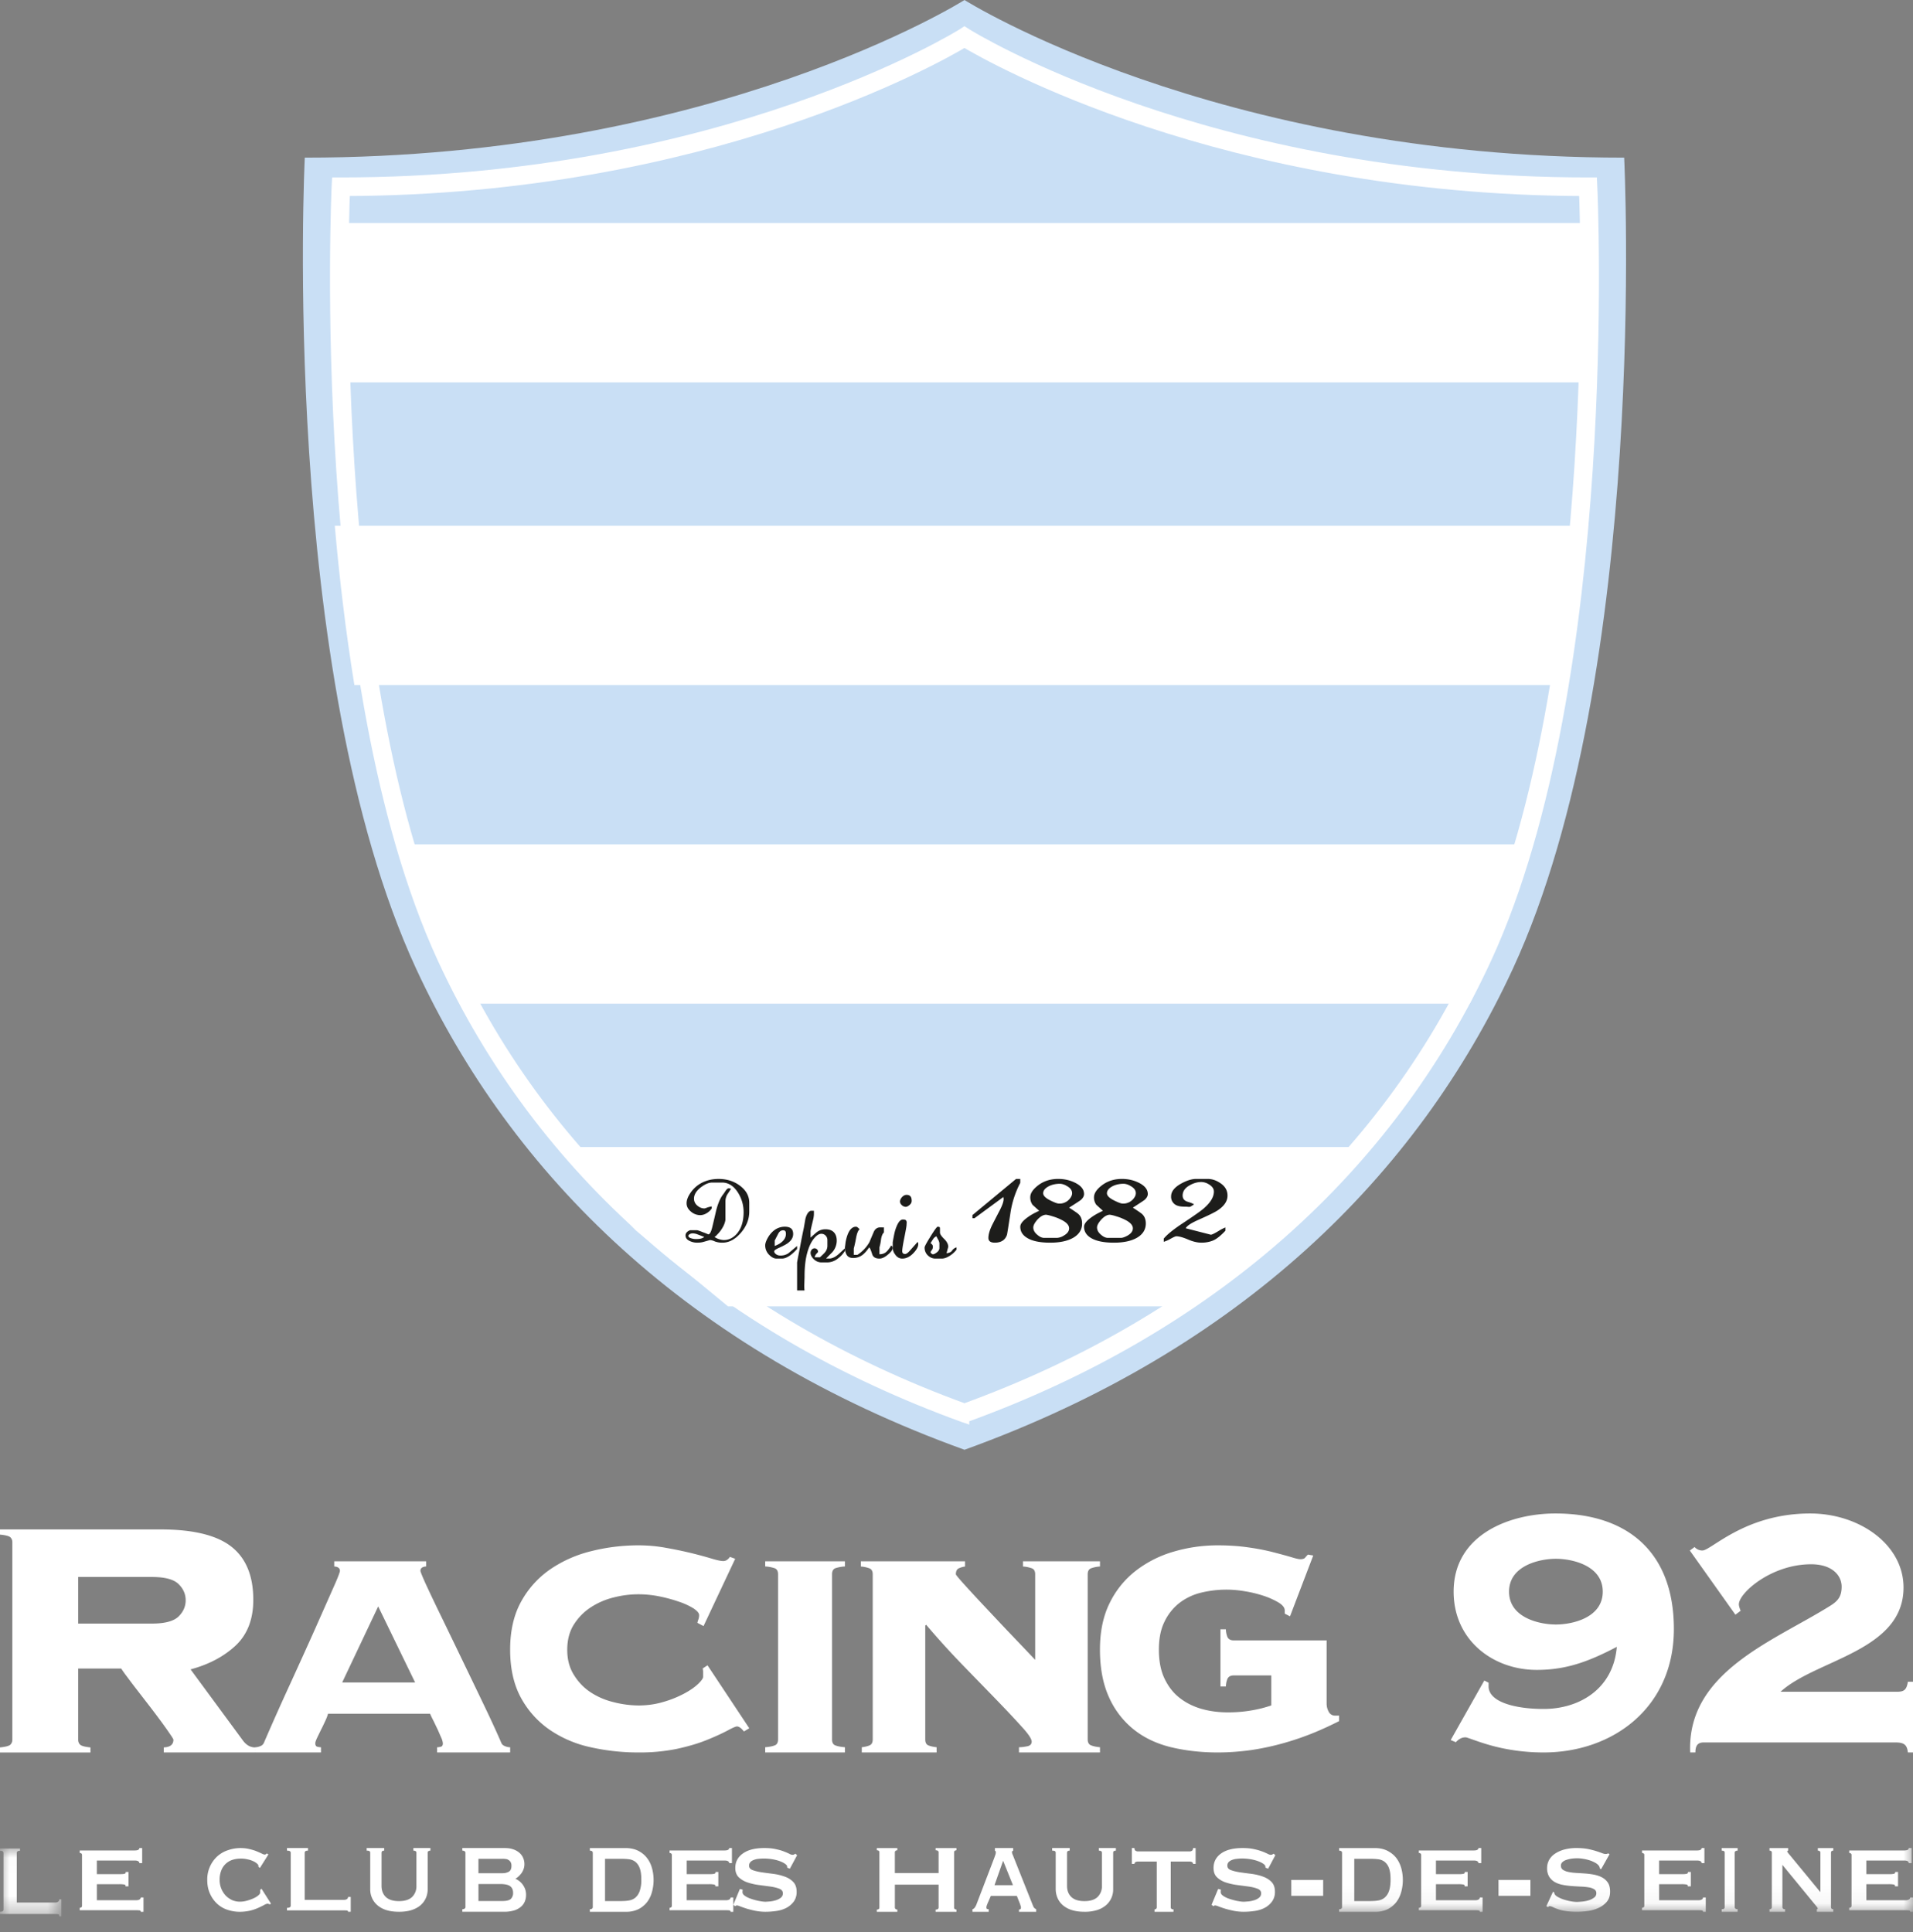
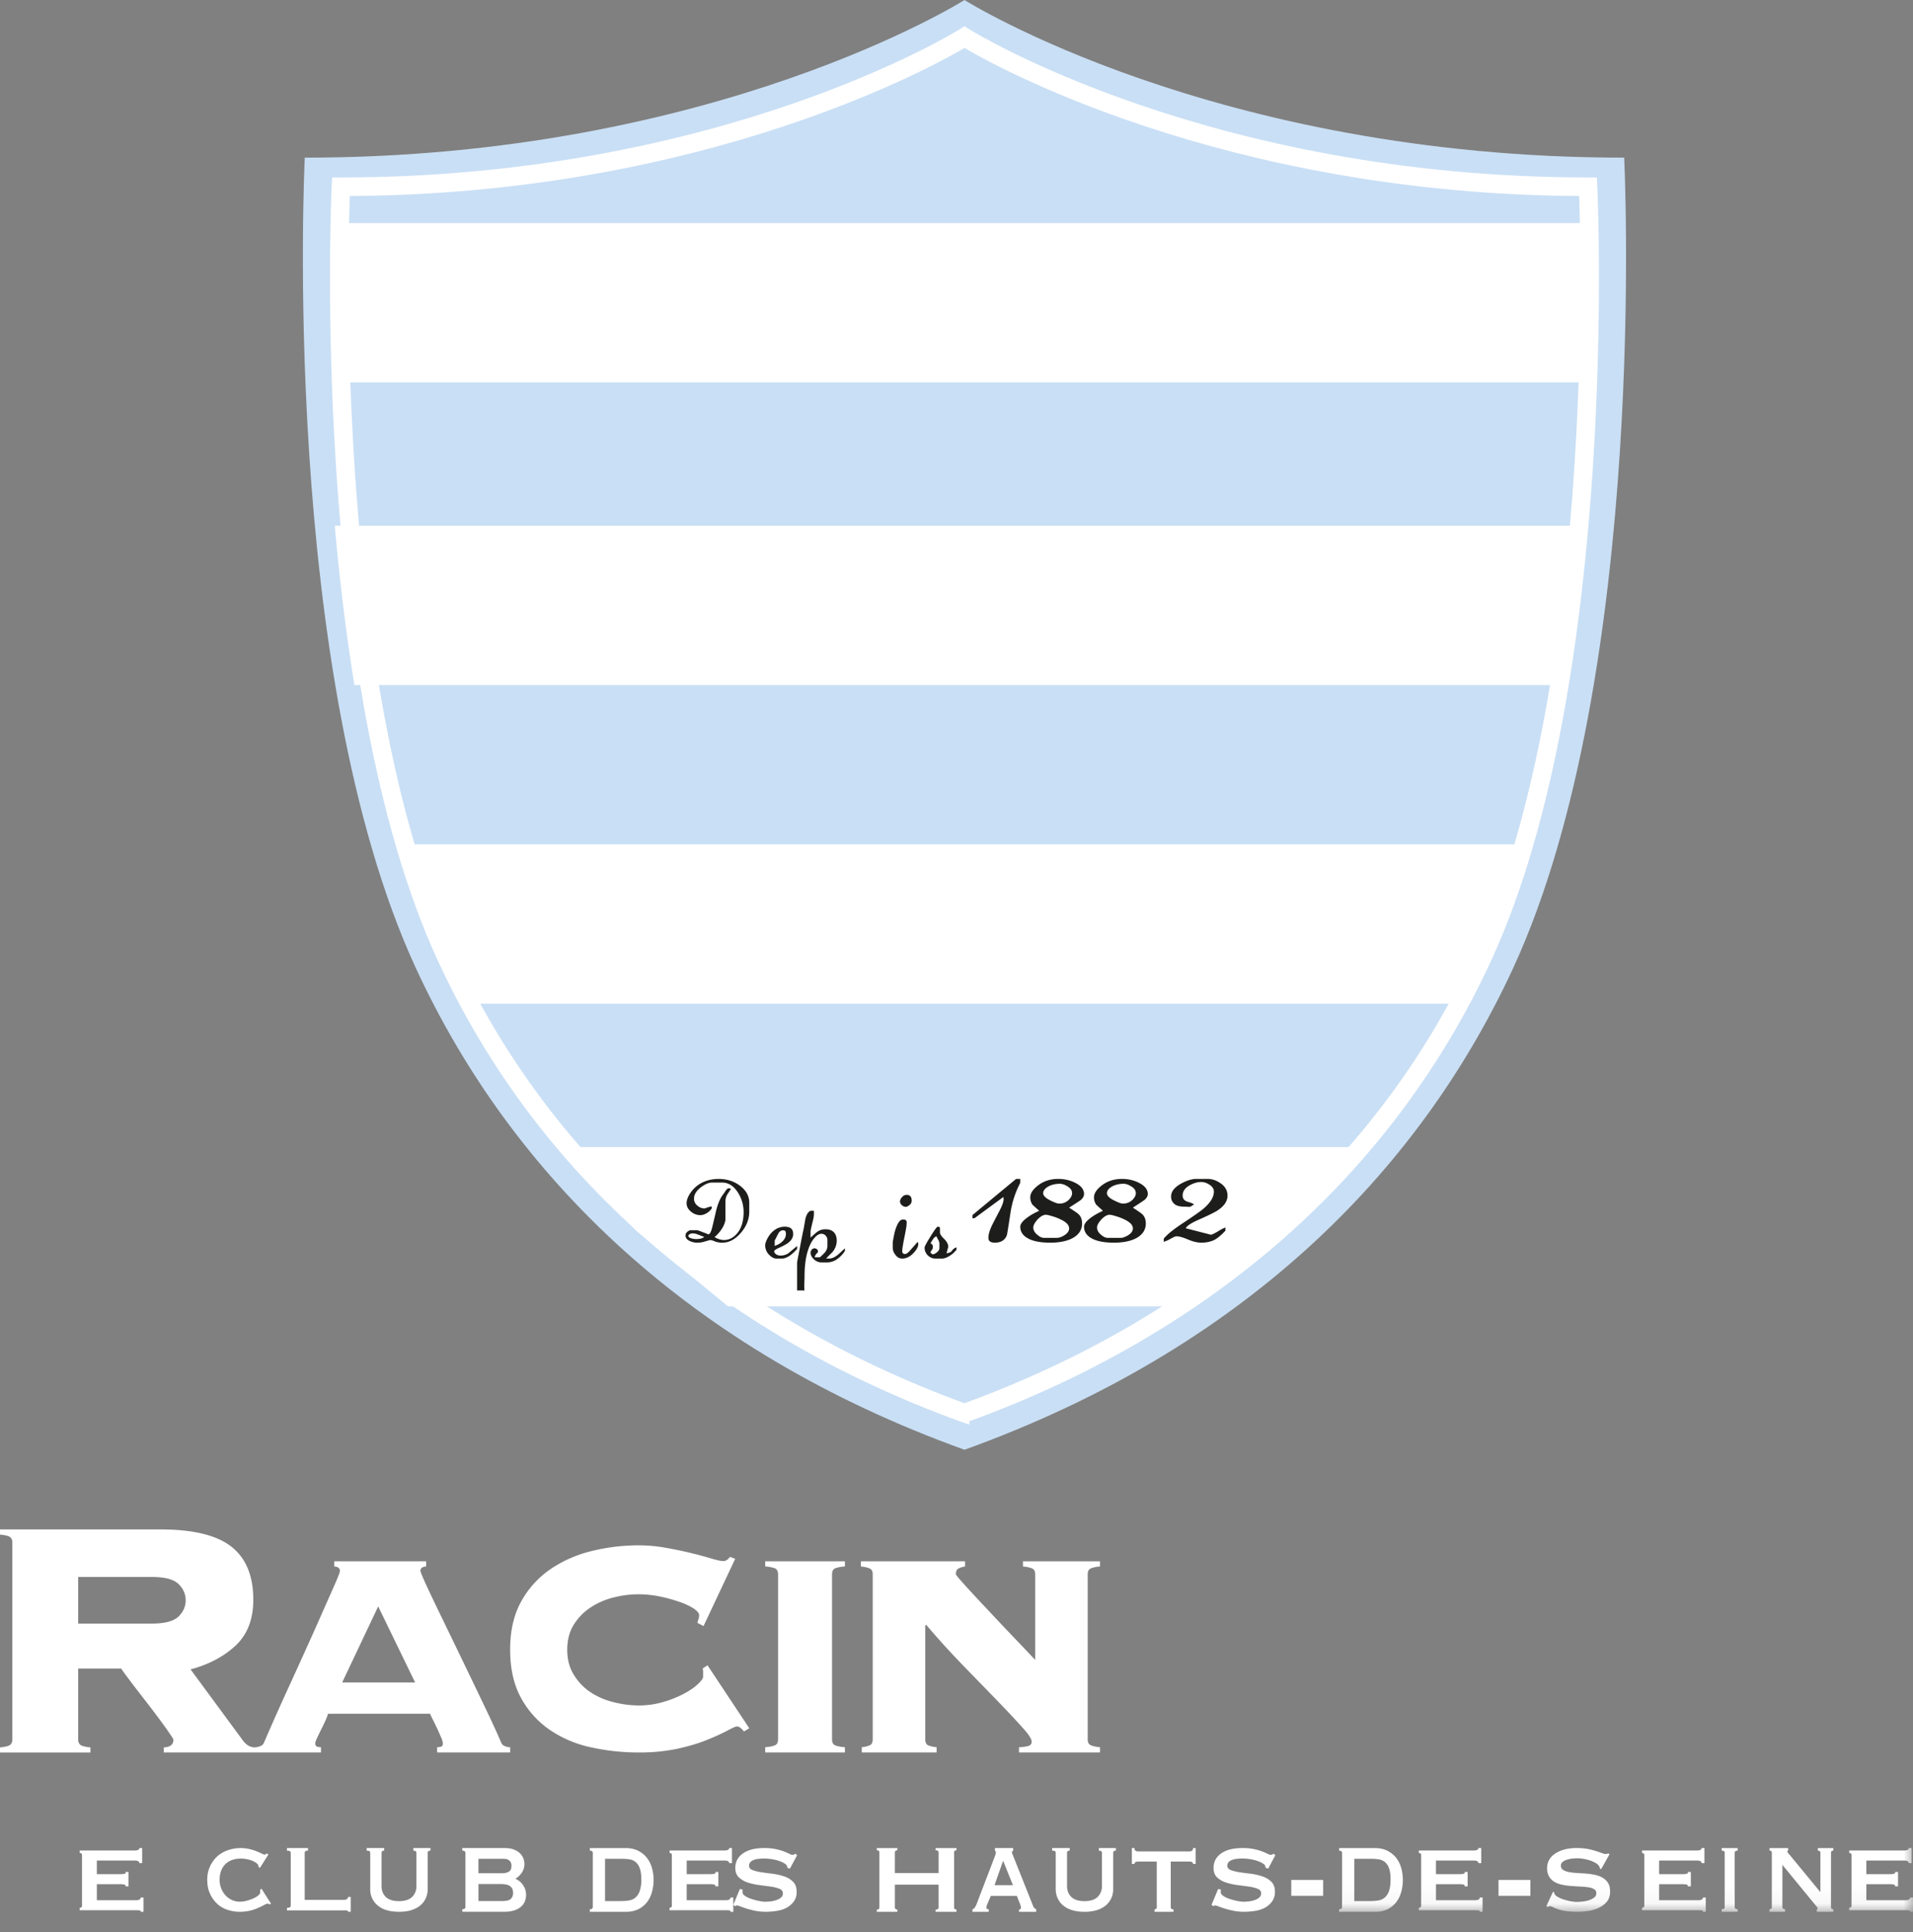
<svg xmlns="http://www.w3.org/2000/svg" xmlns:xlink="http://www.w3.org/1999/xlink" viewBox="0 0 100 101">
  <rect x="0" y="0" width="100" height="101" fill="#808080" stroke="none" />
  <defs>
    <path id="a" d="M0 .024h3.21V3.57H0z" />
    <path id="c" d="M0 99.943h100V0H0z" />
  </defs>
  <g fill="none" fill-rule="evenodd">
    <path d="M4.19 91.207c.068.066.247.114.538.144v.264H0v-.264c.293-.03.472-.078.542-.144a.358.358 0 00.103-.258V80.624a.348.348 0 00-.103-.258c-.07-.065-.249-.112-.542-.141v-.27h8.398c1.698 0 2.933.302 3.696.9.765.6 1.147 1.525 1.147 2.78 0 1.018-.311 1.817-.927 2.394-.62.576-1.407.99-2.352 1.242l2.707 3.678c.183.266.404.401.664.401v.264H8.56v-.264c.338-.014.505-.148.505-.401 0-.032-.062-.13-.186-.31-.12-.178-.272-.393-.456-.643a43.286 43.286 0 00-.607-.807l-.643-.832a32.036 32.036 0 01-.538-.71 6.506 6.506 0 01-.3-.42H4.086v3.722c0 .101.033.19.103.258zm3.75-6.33c.674 0 1.135-.124 1.388-.365.25-.243.378-.53.378-.852 0-.33-.128-.61-.378-.855-.253-.243-.714-.364-1.387-.364H4.086v2.436h3.855zm14.909 6.466a.85.85 0 00.184-.026c.079-.015.117-.075.117-.181a.848.848 0 00-.08-.282c-.057-.13-.116-.269-.185-.424l-.216-.451a5.797 5.797 0 01-.188-.39h-5.333c-.03.108-.078.238-.15.39-.07.151-.141.303-.218.45l-.206.425c-.06.13-.092.22-.092.282 0 .106.038.166.117.181a.81.81 0 00.18.026v.27h-3.445v-.27a.689.689 0 00.273-.06.317.317 0 00.185-.167c.459-1.063.927-2.11 1.404-3.146.474-1.04.9-1.975 1.275-2.816l.929-2.096c.247-.55.369-.862.369-.94 0-.137-.103-.215-.298-.227v-.271h4.804v.27c-.198.013-.298.091-.298.228 0 .045.08.245.24.604.163.355.372.799.632 1.34.263.538.548 1.13.863 1.78l.942 1.954c.314.654.61 1.269.888 1.853.272.581.496 1.07.665 1.467.029.071.09.13.184.166.092.04.184.06.276.06v.272h-3.818v-.271zm-3.08-7.363l-1.882 3.976H21.7l-1.93-3.976zm17.007 1.028l-.32-.17c.013-.065.035-.129.056-.193a.65.65 0 00.033-.214c0-.1-.094-.209-.283-.343a3.564 3.564 0 00-.738-.344 7.807 7.807 0 00-1.01-.279 5.557 5.557 0 00-1.139-.12c-.428 0-.863.054-1.31.169a3.876 3.876 0 00-1.193.52 2.94 2.94 0 00-.875.895c-.23.364-.345.803-.345 1.32 0 .501.114.938.345 1.306.232.377.518.676.875.912.352.232.75.407 1.193.515a5.35 5.35 0 001.31.175c.46 0 .894-.062 1.3-.184a5.534 5.534 0 001.083-.434c.312-.166.554-.336.733-.506.173-.168.263-.29.263-.373v-.22a.768.768 0 00-.023-.217l.254-.165 2.182 3.29-.278.17c-.136-.177-.258-.264-.367-.264-.062 0-.225.07-.492.215-.27.143-.625.308-1.07.488-.442.182-.97.337-1.574.469a9.694 9.694 0 01-2.01.188 11.33 11.33 0 01-2.47-.266 6.059 6.059 0 01-2.148-.902 4.846 4.846 0 01-1.518-1.675c-.38-.69-.573-1.533-.573-2.535 0-.98.192-1.817.573-2.506a4.927 4.927 0 011.518-1.687 6.532 6.532 0 012.148-.952 10.066 10.066 0 012.47-.304c.504 0 .996.046 1.471.136a20.758 20.758 0 012.344.554c.29.088.496.131.619.131a.338.338 0 00.207-.071.57.57 0 00.139-.147l.276.099-1.656 3.52zm7.391-3.117a1.908 1.908 0 00-.497.09c-.115.046-.176.152-.176.32v8.629c0 .167.06.275.176.316.122.048.285.078.497.095v.273H40v-.273c.208-.017.373-.047.492-.095.12-.04.18-.15.18-.316V82.3c0-.167-.06-.273-.18-.318A1.882 1.882 0 0040 81.89v-.27h4.167v.27zm12.877 9.355c.12.047.273.078.456.095v.273h-4.234v-.273c.123 0 .263-.017.424-.048.16-.03.24-.112.24-.246 0-.139-.168-.394-.507-.764-.333-.37-.763-.83-1.29-1.375-.527-.546-1.119-1.15-1.775-1.828a42.86 42.86 0 01-1.946-2.143l-.045.043v5.95c0 .167.054.273.167.316.117.047.26.078.427.095v.273h-3.912v-.273c.152-.017.288-.048.4-.095.114-.043.172-.15.172-.316V82.3c0-.167-.062-.273-.186-.316a1.602 1.602 0 00-.435-.091v-.273h5.447v.273a1.155 1.155 0 00-.317.09c-.107.044-.163.15-.163.317 0 .03.131.186.38.467.253.278.576.633.97 1.053.4.424.84.896 1.328 1.411.49.513.98 1.026 1.468 1.542V82.3c0-.167-.059-.273-.183-.316a1.686 1.686 0 00-.456-.091v-.273H57.5v.273a1.636 1.636 0 00-.456.09c-.124.044-.186.15-.186.317v8.63c0 .167.062.273.186.316" fill="#fff" />
-     <path d="M69.348 89.058c0 .16.04.308.114.437a.361.361 0 00.326.193H70v.288c-.374.19-.799.39-1.279.59a14.78 14.78 0 01-1.563.543 13.84 13.84 0 01-1.73.377c-.59.082-1.18.128-1.772.128-.9 0-1.732-.099-2.494-.287-.76-.193-1.412-.513-1.946-.954a4.513 4.513 0 01-1.263-1.687c-.302-.683-.454-1.5-.454-2.451 0-.947.172-1.763.514-2.446a4.786 4.786 0 011.374-1.685 5.899 5.899 0 011.972-.99 8.135 8.135 0 012.297-.327c.591 0 1.132.037 1.621.11.489.069.922.156 1.294.253.374.097.68.18.927.253.236.073.395.108.474.108.12 0 .204-.025.244-.071.04-.051.09-.106.152-.17l.28.048-1.214 3.181-.276-.142v-.168c0-.147-.111-.282-.318-.411a4.005 4.005 0 00-.783-.352 6.234 6.234 0 00-.987-.239 5.588 5.588 0 00-2.323.083 3.02 3.02 0 00-1.13.556 2.76 2.76 0 00-.758.98c-.187.39-.28.868-.28 1.429 0 .582.093 1.079.28 1.485.19.409.443.75.767 1.011.33.267.71.463 1.145.594.434.128.908.193 1.423.193.387 0 .77-.028 1.14-.088.374-.057.75-.147 1.122-.275v-1.568h-1.96c-.184 0-.302.073-.349.22a1.149 1.149 0 00-.066.359h-.283v-2.99h.283c0 .098.018.218.066.362.047.145.165.217.35.217h4.851v3.303zm8.242-1.204l.225.114v.208c.019.815 1.423 1.164 2.875 1.164 1.869 0 3.645-1.046 3.827-3.248-1.534.808-2.696 1.206-4.187 1.206-2.294 0-4.343-1.56-4.343-4.09 0-2.996 2.944-4.087 5.32-4.087 3.722 0 6.193 1.975 6.193 6.041 0 4.084-3.165 6.452-6.81 6.452-1.161 0-2.138-.188-2.856-.396-.71-.207-1.133-.395-1.221-.395-.18 0-.332.067-.512.255l-.268-.112 1.757-3.112zm1.294-4.647c0 1.374 1.605 1.718 2.447 1.718.847 0 2.451-.344 2.451-1.718 0-1.369-1.604-1.718-2.45-1.718-.843 0-2.448.349-2.448 1.718zm20.288 5.233c.357 0 .493-.096.56-.522H100v3.696h-.268c-.044-.43-.227-.524-.675-.524h-9.982c-.29 0-.45.117-.45.524h-.272c-.178-4.188 4.34-5.81 7.267-7.634.45-.269.65-.511.65-1.036 0-.558-.468-1.168-1.597-1.168-2.092 0-3.775 1.509-3.775 2.091 0 .09.042.225.093.34l-.274.206-2.384-3.356.249-.182a.553.553 0 00.404.182c.47 0 2.224-1.936 5.641-1.936 2.564 0 4.878 1.62 4.878 3.871 0 3.33-4.586 3.759-6.428 5.448h6.095z" fill="#fff" />
    <path d="M50.418 75.79c14.446-5.213 23.679-14.366 28.67-25.156 7.148-15.466 5.814-42.393 5.814-42.393-21.436 0-34.484-8.24-34.484-8.24s-13.05 8.24-34.486 8.24c0 0-1.335 26.927 5.817 42.393 4.99 10.79 14.224 19.944 28.668 25.156" fill="#C9DFF5" />
    <path fill="#fff" d="M33.234 64.32l4.822 3.974h23.636l4.901-3.888 4.24-4.44H29.167zM17.589 19.989h65.654c.117-3.532.1-6.463.062-8.329H17.528c-.037 1.866-.055 4.797.061 8.329m.937 15.824h62.948c.456-2.804.787-5.623 1.026-8.329h-65c.238 2.705.57 5.524 1.025 8.329m2.308 8.328l1.325 3.931 1.899 4.397H76.83c.312-.62.61-1.246.894-1.879.89-1.985 1.64-4.164 2.275-6.45H20.833z" />
    <path d="M50.417 74.124l-.079-.026c-12.704-4.608-22.12-12.903-27.232-24.001-6.705-14.563-5.53-40.088-5.52-40.343l.013-.228h.22c19.957 0 32.35-7.701 32.476-7.78l.122-.08.125.08c.125.079 12.52 7.78 32.47 7.78h.224l.011.228c.013.255 1.187 25.78-5.518 40.343-5.111 11.098-14.526 19.393-27.23 24l-.082.027zM18.046 9.999c-.1 2.548-.841 26.168 5.486 39.899 5.049 10.958 14.343 19.159 26.885 23.725C62.96 69.057 72.26 60.856 77.306 49.898c6.322-13.732 5.582-37.351 5.485-39.899-18.897-.054-31.022-6.97-32.374-7.781-1.35.81-13.475 7.727-32.37 7.781z" fill="#fff" />
    <path d="M50.417 74.124l-.079-.027c-12.704-4.608-22.12-12.903-27.232-24-6.706-14.564-5.53-40.089-5.52-40.344l.012-.227h.222c19.956 0 32.35-7.702 32.475-7.78l.122-.08.125.08c.125.078 12.52 7.78 32.47 7.78h.224l.01.227c.014.255 1.188 25.78-5.517 40.343-5.111 11.098-14.526 19.393-27.23 24.001l-.082.027zM18.046 9.999c-.101 2.548-.841 26.168 5.485 39.899 5.05 10.958 14.344 19.159 26.885 23.725 12.544-4.566 21.844-12.767 26.89-23.725 6.322-13.731 5.581-37.351 5.485-39.899-18.897-.054-31.023-6.97-32.374-7.78-1.35.81-13.475 7.726-32.371 7.78zm32.371 64.125l-.079-.027c-12.704-4.608-22.12-12.903-27.232-24-6.706-14.564-5.53-40.089-5.52-40.344l.012-.227h.222c19.956 0 32.35-7.702 32.475-7.78l.122-.08.125.08c.125.078 12.52 7.78 32.47 7.78h.224l.01.227c.014.255 1.188 25.78-5.517 40.343-5.111 11.098-14.526 19.393-27.23 24.001l-.082.027zM18.046 9.999c-.101 2.548-.841 26.168 5.485 39.899 5.05 10.958 14.344 19.159 26.885 23.725 12.544-4.566 21.844-12.767 26.89-23.725 6.322-13.731 5.581-37.351 5.485-39.899-18.897-.054-31.023-6.97-32.374-7.78-1.35.81-13.475 7.726-32.371 7.78z" stroke="#fff" stroke-width=".5" />
    <path d="M39.167 63.338c0 .398-.144.769-.44 1.112-.295.34-.614.513-.959.513a1.09 1.09 0 01-.407-.067.678.678 0 00-.248-.07l-.338.096c-.104.03-.212.04-.318.04a.874.874 0 01-.415-.092c-.138-.066-.208-.165-.208-.285 0-.082.04-.148.114-.206.063-.046.113-.068.155-.068h.325c.034 0 .143.037.326.111.062.02.152.055.271.107.082 0 .153-.139.217-.415.066-.274.132-.556.197-.843.098-.372.217-.646.359-.828.031-.037.073-.1.13-.189.06-.087.112-.133.166-.133a.53.53 0 01.12.024c-.065.105-.137.21-.203.31a.754.754 0 00-.09.344v.971c-.019.144-.08.298-.177.452a1.744 1.744 0 01-.257.324.599.599 0 01-.136.12c.071.049.154.09.248.117a.898.898 0 00.23.043c.27 0 .503-.115.698-.341.23-.27.344-.645.344-1.121a1.89 1.89 0 00-.28-.995c-.223-.365-.508-.549-.851-.549h-.506c-.177 0-.376.082-.593.247-.244.185-.363.384-.363.595 0 .152.064.28.196.381a.56.56 0 00.342.132.545.545 0 00.141-.044c.076-.027.16-.047.248-.062v.106a.824.824 0 01-.301.268.64.64 0 01-.297.082.751.751 0 01-.486-.183c-.152-.125-.23-.27-.23-.44 0-.151.059-.322.178-.504a1.61 1.61 0 01.546-.526c.277-.159.592-.24.945-.24.43 0 .803.116 1.119.353.328.245.488.543.488.893v.46zm-2.35 1.328c-.138-.055-.26-.1-.357-.137a.71.71 0 00-.24-.052.305.305 0 00-.173.045c-.044.03-.065.06-.065.087 0 .046.041.087.123.117a.82.82 0 00.292.048c.07 0 .134-.006.186-.013a.53.53 0 00.233-.095zm4.85.626a3.094 3.094 0 01-.254.252c-.2.165-.378.251-.536.251h-.292c-.116 0-.236-.06-.362-.18a.69.69 0 01-.223-.513c0-.084.034-.197.107-.34.09-.173.2-.313.335-.423a.913.913 0 01.58-.21c.164 0 .282.039.352.112.055.056.088.15.088.266 0 .18-.088.336-.261.465-.088.072-.247.156-.476.26-.171.076-.256.136-.256.186 0 .05.03.098.09.145a.37.37 0 00.229.073.712.712 0 00.425-.119l.454-.38v.155zm-.584-.785c0-.07-.011-.122-.037-.15-.02-.026-.058-.04-.11-.04-.108 0-.193.06-.255.178s-.123.238-.184.357v.284c.131-.052.226-.1.291-.147.196-.137.295-.296.295-.482zm3.084.887c-.099.16-.227.298-.382.41a.908.908 0 01-.533.192h-.318a.571.571 0 01-.401-.177c-.108-.106-.161-.215-.161-.323 0-.048.013-.096.042-.141a.193.193 0 01.171-.096c.043 0 .083.018.122.05a.16.16 0 01.053.12c0 .023-.013.05-.047.08a.414.414 0 00-.128.218h.279c.15-.14.24-.227.268-.267a.527.527 0 00.12-.332v-.298c0-.09-.03-.167-.09-.233a.3.3 0 00-.228-.098c-.112 0-.234.07-.36.218-.149.17-.267.406-.357.708-.11.367-.16.796-.16 1.3 0 .089-.005.17-.007.251l-.007.228c0 .1.002.187.013.258h-.389v-1.466l.048-.265c.044-.218.09-.443.13-.668.056-.304.114-.59.173-.866l.083-.475c.058-.231.146-.373.27-.425h.176v.163c0 .091-.016.21-.054.358-.08.325-.121.51-.121.55v.332c.146-.133.256-.23.328-.287.13-.1.279-.15.448-.15.216 0 .374.065.475.196.078.1.117.237.117.404a.926.926 0 01-.226.593c-.174.173-.285.286-.33.336h.205c.149-.017.301-.096.458-.238l.32-.295v.135z" fill="#1D1D1B" />
-     <path d="M46.667 65.242c0 .088-.083.206-.253.346-.165.142-.313.208-.441.208-.207 0-.331-.076-.38-.228-.066-.212-.12-.334-.156-.36-.13.186-.243.316-.347.392a.776.776 0 01-.503.164c-.157 0-.271-.06-.338-.18a.75.75 0 01-.082-.376c.013-.092.025-.18.036-.276.04-.212.095-.386.164-.52.099-.188.226-.282.376-.282a.12.12 0 01.077.026c.022.016.06.05.114.104-.078.068-.14.22-.184.46a7.152 7.152 0 01-.12.552v.328h.19a1.93 1.93 0 00.631-.668c.076-.184.152-.364.23-.546.071-.146.182-.222.331-.222h.07c.02 0 .04.004.06.004.024 0 .044-.004.065-.004v.264c-.074.068-.122.186-.15.352a2.638 2.638 0 01-.084.428v.36a.545.545 0 00.305-.082c.095-.066.196-.188.31-.374.054.034.079.076.079.13" fill="#1D1D1B" />
    <path d="M48 65.047c0 .127-.08.279-.24.45-.185.2-.385.299-.597.299-.152 0-.281-.077-.38-.23a.573.573 0 01-.116-.319v-.312c.046-.265.085-.463.121-.592.119-.392.254-.59.409-.59.08 0 .134.015.16.042.028.024.04.068.04.127a1.103 1.103 0 00-.007.108c0 .058-.037.273-.113.65-.076.377-.114.619-.114.722 0 .105.051.154.151.154.061 0 .14-.054.239-.164.137-.154.274-.306.41-.463a.105.105 0 01.028.03c.004.01.009.039.009.088m-.342-2.275c0 .098-.047.177-.139.243-.066.05-.123.075-.166.075a.3.3 0 01-.21-.088c-.064-.058-.096-.122-.096-.19s.032-.142.096-.22c.073-.084.158-.128.247-.128.112 0 .188.04.227.113.026.044.04.112.04.195M50 65.326c-.07.102-.175.202-.313.298-.167.114-.32.172-.46.172h-.336a.553.553 0 01-.34-.124.552.552 0 01-.218-.462c0-.052.105-.244.312-.578.207-.334.332-.502.366-.502.064 0 .105.014.116.038.007.008.009.032.009.072v.196c0 .08.072.188.215.328.145.142.218.282.218.42a2.643 2.643 0 01-.036.126c-.022.098-.045.164-.056.206.145-.018.237-.06.285-.13A.41.41 0 0150 65.21v.116zm-.894-.086v-.248a.504.504 0 00-.07-.194c-.03-.054-.057-.11-.089-.168a.397.397 0 00-.175.154c-.046.068-.089.14-.13.208.039.02.069.048.09.078.024.03.033.066.033.118a.28.28 0 01-.061.168c-.041.054-.061.088-.061.104 0 .022.015.046.048.072.03.03.056.04.074.04.046 0 .107-.028.187-.086.104-.074.154-.156.154-.246zm4.227-3.403a4.965 4.965 0 00-.517 1.603c-.11.718-.168 1.085-.178 1.111-.092.274-.305.412-.636.412-.221 0-.334-.082-.334-.247 0-.18.065-.41.203-.691.126-.245.254-.494.389-.751.133-.258.203-.455.203-.592 0-.038-.008-.07-.015-.105l-1.507 1.108h-.108v-.163l2.28-1.89h.22v.205zm3.334.584c0 .104-.053.205-.165.307-.023.023-.231.16-.614.404.213.14.366.241.452.308.149.118.225.293.225.522 0 .308-.148.556-.445.734-.295.176-.703.267-1.22.267-.55 0-.958-.087-1.225-.26-.23-.144-.341-.335-.341-.572 0-.122.086-.25.25-.39a2.77 2.77 0 01.466-.31c.089-.047.181-.09.272-.135a18.743 18.743 0 01-.35-.316.668.668 0 01-.116-.394c0-.193.125-.391.38-.595.297-.24.661-.36 1.079-.36.33 0 .629.07.9.208.303.154.452.348.452.582m-.78 1.793c0-.142-.101-.274-.31-.396a2.614 2.614 0 00-.573-.237 2.063 2.063 0 00-.313-.078c-.153 0-.306.089-.467.263-.14.161-.21.297-.21.404 0 .132.065.26.204.376.127.113.25.167.366.167h.675a.766.766 0 00.346-.117c.19-.108.283-.237.283-.382m.155-1.834c0-.156-.095-.283-.283-.383a.751.751 0 00-.341-.113c-.246 0-.454.05-.628.148-.174.1-.26.219-.26.348 0 .126.127.254.378.378.216.108.366.163.455.163a.682.682 0 00.529-.222c.101-.113.15-.219.15-.319m3.957.041c0 .104-.055.205-.169.307-.028.023-.232.16-.611.404.212.14.363.241.449.308.15.118.227.293.227.522 0 .308-.15.556-.445.734-.296.176-.702.267-1.22.267-.546 0-.955-.087-1.226-.26-.225-.144-.338-.335-.338-.572 0-.122.085-.25.25-.39.132-.108.282-.212.468-.31.088-.047.178-.09.268-.135-.113-.103-.231-.208-.347-.316a.638.638 0 01-.118-.394c0-.193.125-.391.38-.595.299-.24.66-.36 1.077-.36.331 0 .63.07.901.208.302.154.454.348.454.582m-.78 1.793c0-.142-.107-.274-.31-.396a2.71 2.71 0 00-.573-.237 1.872 1.872 0 00-.317-.078c-.149 0-.302.089-.461.263-.142.161-.213.297-.213.404 0 .132.067.26.203.376.13.113.25.167.368.167h.674c.089 0 .202-.04.346-.117.19-.108.283-.237.283-.382m.155-1.834c0-.156-.096-.283-.283-.383a.758.758 0 00-.34-.113c-.246 0-.457.05-.63.148-.172.1-.258.219-.258.348 0 .126.125.254.378.378.215.108.366.163.452.163a.688.688 0 00.53-.222c.102-.113.15-.219.15-.319m4.793.123c0 .29-.173.545-.515.772-.149.1-.482.263-1.002.493-.389.172-.61.319-.666.443l1.31.336c.064 0 .21-.074.447-.219a2.03 2.03 0 01.316-.16v.17c-.243.261-.457.432-.636.508-.18.077-.387.117-.62.117-.207 0-.443-.054-.703-.167-.263-.112-.467-.167-.61-.167-.042 0-.156.05-.334.152a1.69 1.69 0 01-.32.137v-.167c.163-.2.48-.464.965-.785.586-.387.96-.649 1.118-.786.362-.31.538-.607.538-.887 0-.148-.085-.272-.258-.376a.793.793 0 00-.396-.126c-.19 0-.387.052-.587.16-.262.14-.393.324-.393.548 0 .164.087.273.265.327.15.044.26.089.333.133-.073.054-.134.09-.166.108a.187.187 0 01-.09.028l-.08-.006a1.302 1.302 0 00-.153-.007c-.253 0-.43-.045-.542-.143a.488.488 0 01-.17-.397c0-.254.18-.48.542-.677.297-.16.552-.234.768-.234h.601c.211 0 .423.063.632.199.272.172.406.393.406.673" fill="#1D1D1B" />
    <g transform="translate(0 96.611)" fill="#fff">
      <mask id="b">
        <use xlink:href="#a" />
      </mask>
-       <path d="M3.04 3.46a.773.773 0 00-.148-.012H0v-.117c.123 0 .184-.04.184-.118V.26C.184.18.124.143 0 .143V.024h1.046v.12c-.112 0-.17.037-.17.115v2.59h2.016a.225.225 0 00.149-.046.146.146 0 00.058-.122h.11v.888H3.1c0-.064-.02-.101-.058-.109" mask="url(#b)" />
    </g>
    <path d="M7.284 97.4c0-.09-.084-.137-.252-.137h-1.97v.712h1.244c.092 0 .16-.007.202-.018.045-.014.065-.044.065-.096h.144v.753h-.16c.016-.051-.004-.083-.064-.096a1.476 1.476 0 00-.25-.018h-1.18v.838h2.066c.067 0 .12-.013.162-.036.045-.03.066-.062.066-.107H7.5v.748h-.143c0-.043-.021-.066-.066-.073a1.477 1.477 0 00-.162-.008H4.167v-.124a.16.16 0 00.08-.026c.026-.017.04-.043.04-.08v-2.66c0-.038-.014-.063-.04-.08a.14.14 0 00-.08-.024v-.13h2.865c.168 0 .252-.04.252-.127h.147v.789h-.147zm6.228.193c0-.013 0-.022-.002-.03a.19.19 0 01-.004-.037c0-.026-.022-.058-.068-.1a.744.744 0 00-.192-.123 1.2 1.2 0 00-.293-.098 1.405 1.405 0 00-.371-.042c-.163 0-.31.024-.443.069a.932.932 0 00-.576.562 1.277 1.277 0 00-.081.472 1.189 1.189 0 00.33.844c.1.098.213.173.338.23.126.05.255.075.384.075.123 0 .244-.015.371-.051a2.42 2.42 0 00.345-.123 1.07 1.07 0 00.252-.153c.065-.054.097-.103.097-.148v-.06c0-.027 0-.051-.006-.073l.075-.072.499.785-.066.036a.336.336 0 00-.117-.036.436.436 0 00-.174.067 5.578 5.578 0 01-.308.15 2.457 2.457 0 01-.43.147 2.45 2.45 0 01-.551.06 1.99 1.99 0 01-.613-.099 1.457 1.457 0 01-.54-.307 1.592 1.592 0 01-.384-.527c-.1-.21-.15-.452-.15-.729a1.636 1.636 0 01.54-1.251c.162-.138.347-.247.557-.312.208-.072.424-.107.645-.107.17 0 .325.018.466.054.142.035.27.07.377.118.106.042.197.085.268.118a.43.43 0 00.156.053.08.08 0 00.058-.026.42.42 0 00.05-.036l.08.053-.444.705-.075-.058zm2.589-.982v.136c-.114 0-.173.033-.173.11v2.462h2.054a.27.27 0 00.152-.038.132.132 0 00.06-.113h.14v.774h-.14c0-.04-.02-.06-.06-.066-.04-.003-.092-.007-.152-.007H15v-.131c.13 0 .197-.038.197-.111v-2.77c0-.077-.066-.11-.197-.11v-.136h1.101zm3.983.136c-.093 0-.14.038-.14.115v1.726c0 .24.074.434.223.581.15.143.381.217.689.217.309 0 .536-.074.687-.217a.78.78 0 00.225-.58v-1.727c0-.077-.053-.115-.16-.115v-.136h.892v.136c-.095 0-.143.038-.143.113v1.904c0 .154-.029.304-.089.446a1.08 1.08 0 01-.272.38c-.123.109-.28.197-.47.26-.19.063-.413.093-.67.093-.257 0-.481-.03-.673-.093a1.308 1.308 0 01-.467-.26 1.087 1.087 0 01-.363-.826V96.86c0-.04-.013-.068-.038-.086-.026-.018-.075-.027-.148-.027v-.136h.917v.136zm4.194.026a.238.238 0 00-.112-.028v-.134h2.202c.18 0 .333.02.464.069a.93.93 0 01.325.184.72.72 0 01.193.27.814.814 0 01.023.57.955.955 0 01-.109.214c-.045.061-.096.12-.149.169a.807.807 0 01-.167.123v.008a.962.962 0 01.375.302c.052.073.096.15.129.24a.952.952 0 01-.016.64.72.72 0 01-.2.278 1.046 1.046 0 01-.362.196 1.814 1.814 0 01-.534.068h-2.174v-.132c.04 0 .077-.01.112-.027a.09.09 0 00.052-.087V96.86a.09.09 0 00-.052-.087zm1.99 1.154c.115 0 .22-.023.318-.073.1-.05.15-.155.15-.312a.398.398 0 00-.04-.192.31.31 0 00-.11-.112.29.29 0 00-.149-.054 1.028 1.028 0 00-.169-.012H25.01v.755h1.258zm-.014 1.454c.219 0 .366-.036.447-.109a.42.42 0 00.12-.322c0-.153-.052-.27-.157-.348-.102-.073-.277-.11-.523-.11h-1.13v.89h1.243zm4.579.43c.1 0 .154-.041.154-.114V96.86c0-.075-.054-.113-.154-.113v-.135h1.856c.263 0 .487.048.676.144.187.096.34.221.456.374.12.155.206.33.261.53.056.2.084.407.084.619a2.3 2.3 0 01-.082.615 1.496 1.496 0 01-.252.534 1.35 1.35 0 01-.448.374 1.43 1.43 0 01-.668.141h-1.883v-.132zm1.662-.429c.139 0 .27-.01.394-.032a.699.699 0 00.329-.15.802.802 0 00.222-.342 1.76 1.76 0 00.084-.602c0-.25-.028-.451-.084-.595a.745.745 0 00-.222-.326.692.692 0 00-.329-.137 3.064 3.064 0 00-.394-.025h-.868v2.21h.868zm5.622-1.982c0-.09-.084-.137-.251-.137h-1.97v.712h1.24a.903.903 0 00.205-.018c.043-.014.065-.044.065-.096h.144v.753h-.16c.016-.051-.006-.083-.066-.096a1.447 1.447 0 00-.25-.018h-1.179v.838h2.068a.335.335 0 00.161-.036c.043-.03.066-.062.066-.107h.143v.748h-.143c0-.043-.023-.066-.066-.073a1.533 1.533 0 00-.161-.008H35v-.124a.164.164 0 00.08-.026c.027-.017.039-.043.039-.08v-2.66c0-.038-.012-.063-.039-.08a.146.146 0 00-.08-.024v-.13h2.866c.167 0 .251-.04.251-.127h.145v.789h-.145z" fill="#fff" />
    <path d="M38.82 98.784c0 .02 0 .042-.002.062-.005.023-.005.047-.005.074 0 .074.049.14.143.2.095.066.207.115.34.157.13.043.265.078.396.103.134.025.235.038.312.038.069 0 .156-.009.257-.016a1.61 1.61 0 00.303-.064.794.794 0 00.256-.132.29.29 0 00.104-.23c0-.107-.06-.185-.183-.237a2.173 2.173 0 00-.46-.114c-.185-.026-.385-.05-.598-.08a3.15 3.15 0 01-.6-.134 1.239 1.239 0 01-.461-.268c-.122-.116-.185-.281-.185-.493 0-.317.134-.57.4-.757.262-.188.634-.282 1.114-.282.235 0 .435.018.601.057.169.035.31.075.425.122.115.043.208.083.281.12a.398.398 0 00.159.056c.041 0 .072-.004.092-.018a.484.484 0 01.075-.04l.083.08-.376.7-.134-.047c-.007-.027-.01-.058-.016-.087-.006-.03-.028-.06-.068-.09-.099-.084-.253-.156-.462-.216a2.654 2.654 0 00-.99-.07.836.836 0 00-.24.065.412.412 0 00-.163.112.27.27 0 00-.061.174c0 .112.06.188.184.234.12.047.275.085.46.114.184.027.385.054.6.08.214.027.412.074.599.14.185.062.337.155.458.28.123.121.185.295.185.512a.84.84 0 01-.16.534c-.11.14-.24.247-.4.328-.162.078-.337.13-.53.154a3.879 3.879 0 01-.543.038c-.17 0-.337-.016-.504-.047a5.592 5.592 0 01-.457-.112 6.36 6.36 0 01-.348-.12.844.844 0 00-.172-.054.113.113 0 00-.092.045l-.104-.076.344-.83.143.035zm10.244-1.944c0-.076-.052-.112-.157-.112v-.116H50v.116a.166.166 0 00-.09.026c-.026.021-.036.048-.036.086v2.874c0 .037.01.065.036.084.026.02.058.03.09.03v.115h-1.093v-.114c.105 0 .157-.038.157-.115v-1.19h-2.286v1.19c0 .037.013.065.04.084.025.02.056.03.09.03v.115h-1.075v-.114c.092 0 .136-.038.136-.115V96.84c0-.076-.044-.112-.136-.112v-.116h1.074v.116a.163.163 0 00-.09.026.101.101 0 00-.04.086v1.078h2.287V96.84zm1.769 2.969a.2.2 0 00.124-.091.71.71 0 00.075-.132l.942-2.459.06-.17a.376.376 0 00.021-.126c0-.03-.003-.048-.015-.057-.01-.01-.02-.014-.032-.025v-.137h.955v.137a.11.11 0 01-.042.02c-.013.005-.02.027-.02.062 0 .03.009.066.028.11.019.042.038.09.06.148l1.025 2.574a.3.3 0 00.07.098c.025.02.054.034.082.048v.134h-.9v-.114a.126.126 0 00.067-.02c.025-.018.036-.043.036-.084 0-.03-.005-.06-.013-.085-.01-.023-.02-.059-.032-.098l-.17-.43h-1.358l-.177.406c-.015.043-.03.077-.042.111a.324.324 0 00-.013.089c0 .038.007.063.03.073a.173.173 0 00.09.018v.134h-.851v-.134zm2.117-1.258l-.513-1.276-.45 1.276h.963zm2.967-1.804c-.093 0-.139.038-.139.115v1.726c0 .24.073.434.224.581.149.143.379.217.688.217.307 0 .534-.074.685-.217a.786.786 0 00.228-.58v-1.727c0-.077-.058-.115-.162-.115v-.136h.892v.136c-.096 0-.143.038-.143.113v1.904a1.085 1.085 0 01-.363.826 1.331 1.331 0 01-.467.26 2.122 2.122 0 01-.67.093c-.26 0-.483-.03-.672-.093a1.316 1.316 0 01-.47-.26 1.071 1.071 0 01-.272-.38 1.171 1.171 0 01-.09-.446V96.86c0-.04-.012-.068-.038-.086-.025-.018-.075-.027-.148-.027v-.136h.917v.136zm4.511 3.045c.025-.017.04-.045.04-.084v-2.39h-.995a.239.239 0 00-.115.028c-.037.022-.055.048-.055.093h-.136v-.827h.136c0 .068.018.116.055.138a.206.206 0 00.115.037h2.723a.206.206 0 00.115-.037c.035-.022.053-.07.053-.138h.136v.827h-.136c0-.045-.018-.071-.053-.093a.239.239 0 00-.115-.028H61.2v2.39c0 .071.049.11.143.11v.125h-.992v-.125a.13.13 0 00.078-.026m3.391-1.008a.49.49 0 01-.005.062c-.002.023-.002.047-.002.074 0 .074.05.14.144.2.095.066.205.115.339.157.135.043.263.078.396.103.135.025.237.038.311.038.07 0 .156-.009.26-.016.1-.011.202-.033.304-.064a.764.764 0 00.252-.132.29.29 0 00.106-.23c0-.107-.06-.185-.185-.237a2.128 2.128 0 00-.46-.114c-.184-.026-.385-.05-.599-.08a3.228 3.228 0 01-.6-.134 1.222 1.222 0 01-.46-.268c-.123-.116-.184-.281-.184-.493 0-.317.135-.57.397-.757.266-.188.637-.282 1.118-.282.234 0 .435.018.601.057a2.887 2.887 0 01.708.243c.07.037.124.055.158.055.042 0 .072-.004.092-.018a.48.48 0 01.075-.04l.08.08-.373.7-.136-.047-.015-.087c-.005-.03-.027-.06-.066-.09-.099-.084-.257-.156-.464-.216a2.656 2.656 0 00-.706-.09c-.099 0-.195.01-.281.02a.87.87 0 00-.244.065.428.428 0 00-.164.112.262.262 0 00-.059.174c0 .112.06.188.185.234.12.047.273.085.457.114.185.027.386.054.602.08.212.027.413.074.598.14.184.062.338.155.461.28.122.121.185.295.185.512a.84.84 0 01-.164.534c-.106.14-.239.247-.399.328-.16.078-.336.13-.53.154a3.898 3.898 0 01-.54.038c-.172 0-.341-.016-.508-.047a5.877 5.877 0 01-.455-.112 5.532 5.532 0 01-.35-.12.819.819 0 00-.173-.054.114.114 0 00-.09.045l-.104-.076.345-.83.142.035z" fill="#fff" />
    <mask id="d" fill="#fff">
      <use xlink:href="#c" />
    </mask>
    <path fill="#fff" mask="url(#d)" d="M67.5 99.11h1.667v-.833H67.5zm2.5.701c.1 0 .154-.041.154-.114V96.86c0-.075-.053-.113-.154-.113v-.135h1.857c.263 0 .486.048.673.144.186.096.34.221.46.374.116.155.203.33.259.53a2.357 2.357 0 01.002 1.234 1.55 1.55 0 01-.253.534c-.117.15-.263.278-.446.374a1.43 1.43 0 01-.67.141H70v-.132zm1.662-.429c.138 0 .269-.01.393-.032a.698.698 0 00.33-.15.793.793 0 00.223-.342c.054-.148.082-.352.082-.602s-.028-.451-.082-.595a.737.737 0 00-.223-.326.691.691 0 00-.33-.137 3.065 3.065 0 00-.393-.025h-.869v2.21h.869zm5.62-1.982c0-.09-.085-.137-.25-.137h-1.969v.712h1.243a.868.868 0 00.201-.018c.044-.014.066-.044.066-.096h.146v.753h-.163c.017-.051-.005-.083-.06-.096a1.547 1.547 0 00-.253-.018h-1.18v.838h2.066a.34.34 0 00.163-.036c.043-.03.063-.062.063-.107h.145v.748h-.145c0-.043-.02-.066-.063-.073a1.554 1.554 0 00-.163-.008h-2.962v-.124a.172.172 0 00.082-.026c.027-.017.04-.043.04-.08v-2.66c0-.038-.013-.063-.04-.08a.152.152 0 00-.082-.024v-.13h2.865c.165 0 .25-.04.25-.127h.148v.789h-.148zm1.051 1.71H80v-.833h-1.667zm2.849-.215l.063.032c0 .04.01.071.025.1.032.05.087.1.175.147.086.047.185.092.298.128.112.035.228.065.35.09.125.022.233.035.33.035.073 0 .166-.007.28-.017a1.66 1.66 0 00.337-.065.895.895 0 00.284-.139.268.268 0 00.122-.228c0-.098-.036-.166-.111-.212a.786.786 0 00-.292-.1 3.164 3.164 0 00-.412-.04c-.154-.008-.312-.016-.473-.029a3.933 3.933 0 01-.473-.062 1.386 1.386 0 01-.411-.146.815.815 0 01-.292-.28.874.874 0 01-.11-.464c0-.129.03-.257.09-.38a.908.908 0 01.283-.33c.13-.095.288-.174.482-.234a2.4 2.4 0 01.685-.09c.223 0 .418.017.584.047.164.035.307.071.427.108.12.038.221.074.305.105.082.034.15.051.206.051.059 0 .1-.011.128-.036l.074.05-.437.777-.065-.024a.333.333 0 00-.05-.145.565.565 0 00-.165-.146c-.08-.047-.17-.09-.278-.13a2.115 2.115 0 00-.342-.087 1.87 1.87 0 00-.366-.034c-.096 0-.19.007-.29.02a1.535 1.535 0 00-.269.066.548.548 0 00-.2.114.24.24 0 00-.08.18c0 .098.036.173.112.225a.82.82 0 00.29.11c.122.025.257.042.414.051.153.008.31.02.471.03.16.013.318.034.47.064.155.034.293.082.413.15a.838.838 0 01.296.279c.07.118.106.266.106.455 0 .214-.057.39-.173.529a1.22 1.22 0 01-.433.322 1.96 1.96 0 01-.559.16 4.097 4.097 0 01-.562.04c-.24 0-.444-.012-.607-.04a2.096 2.096 0 01-.406-.1 2.198 2.198 0 01-.256-.105.405.405 0 00-.165-.047c-.029 0-.058.017-.082.051l-.09-.05.349-.756zm7.767-1.495c0-.09-.083-.137-.25-.137h-1.97v.712h1.244a.884.884 0 00.201-.018c.044-.014.063-.044.063-.096h.149v.753h-.163c.014-.051-.005-.083-.063-.096a1.52 1.52 0 00-.253-.018H86.73v.838h2.066a.328.328 0 00.16-.036c.047-.03.066-.062.066-.107h.145v.748h-.145c0-.043-.02-.066-.066-.073a1.494 1.494 0 00-.16-.008h-2.962v-.124a.16.16 0 00.08-.026c.029-.017.04-.043.04-.08v-2.66c0-.038-.011-.063-.04-.08a.14.14 0 00-.08-.024v-.13h2.865c.168 0 .25-.04.25-.127h.148v.789h-.148zM90 99.809c.06 0 .1-.009.122-.028.021-.017.033-.047.033-.086V96.86c0-.04-.012-.068-.033-.086-.021-.018-.063-.027-.122-.027v-.135h.833v.135c-.1 0-.153.036-.153.113v2.835c0 .073.053.114.153.114v.134H90v-.134zm2.5 0c.08 0 .12-.041.12-.114V96.86c0-.077-.04-.113-.12-.113v-.135h.973v.135c-.032.004-.048.018-.048.036 0 .03.05.096.145.205l1.589 1.928V96.86c0-.077-.044-.113-.134-.113v-.135h.808v.135c-.08 0-.12.036-.12.113v2.835c0 .073.04.114.12.114v.134h-.86v-.134c.032 0 .046-.014.046-.041 0-.018-.018-.055-.063-.105-.038-.05-.088-.107-.142-.173l-1.641-2v2.205c0 .073.05.114.139.114v.134H92.5v-.134zm7.281-2.409c0-.09-.085-.137-.25-.137h-1.969v.712h1.243a.83.83 0 00.201-.018c.044-.014.066-.044.066-.096h.146v.753h-.163c.017-.051-.005-.083-.063-.096a1.505 1.505 0 00-.253-.018h-1.177v.838h2.066a.33.33 0 00.16-.036c.046-.03.066-.062.066-.107H100v.748h-.146c0-.043-.02-.066-.066-.073a1.506 1.506 0 00-.16-.008h-2.962v-.124a.158.158 0 00.08-.026.09.09 0 00.041-.08v-2.66a.088.088 0 00-.041-.08.14.14 0 00-.08-.024v-.13h2.865c.165 0 .25-.04.25-.127h.148v.789h-.148z" />
  </g>
</svg>